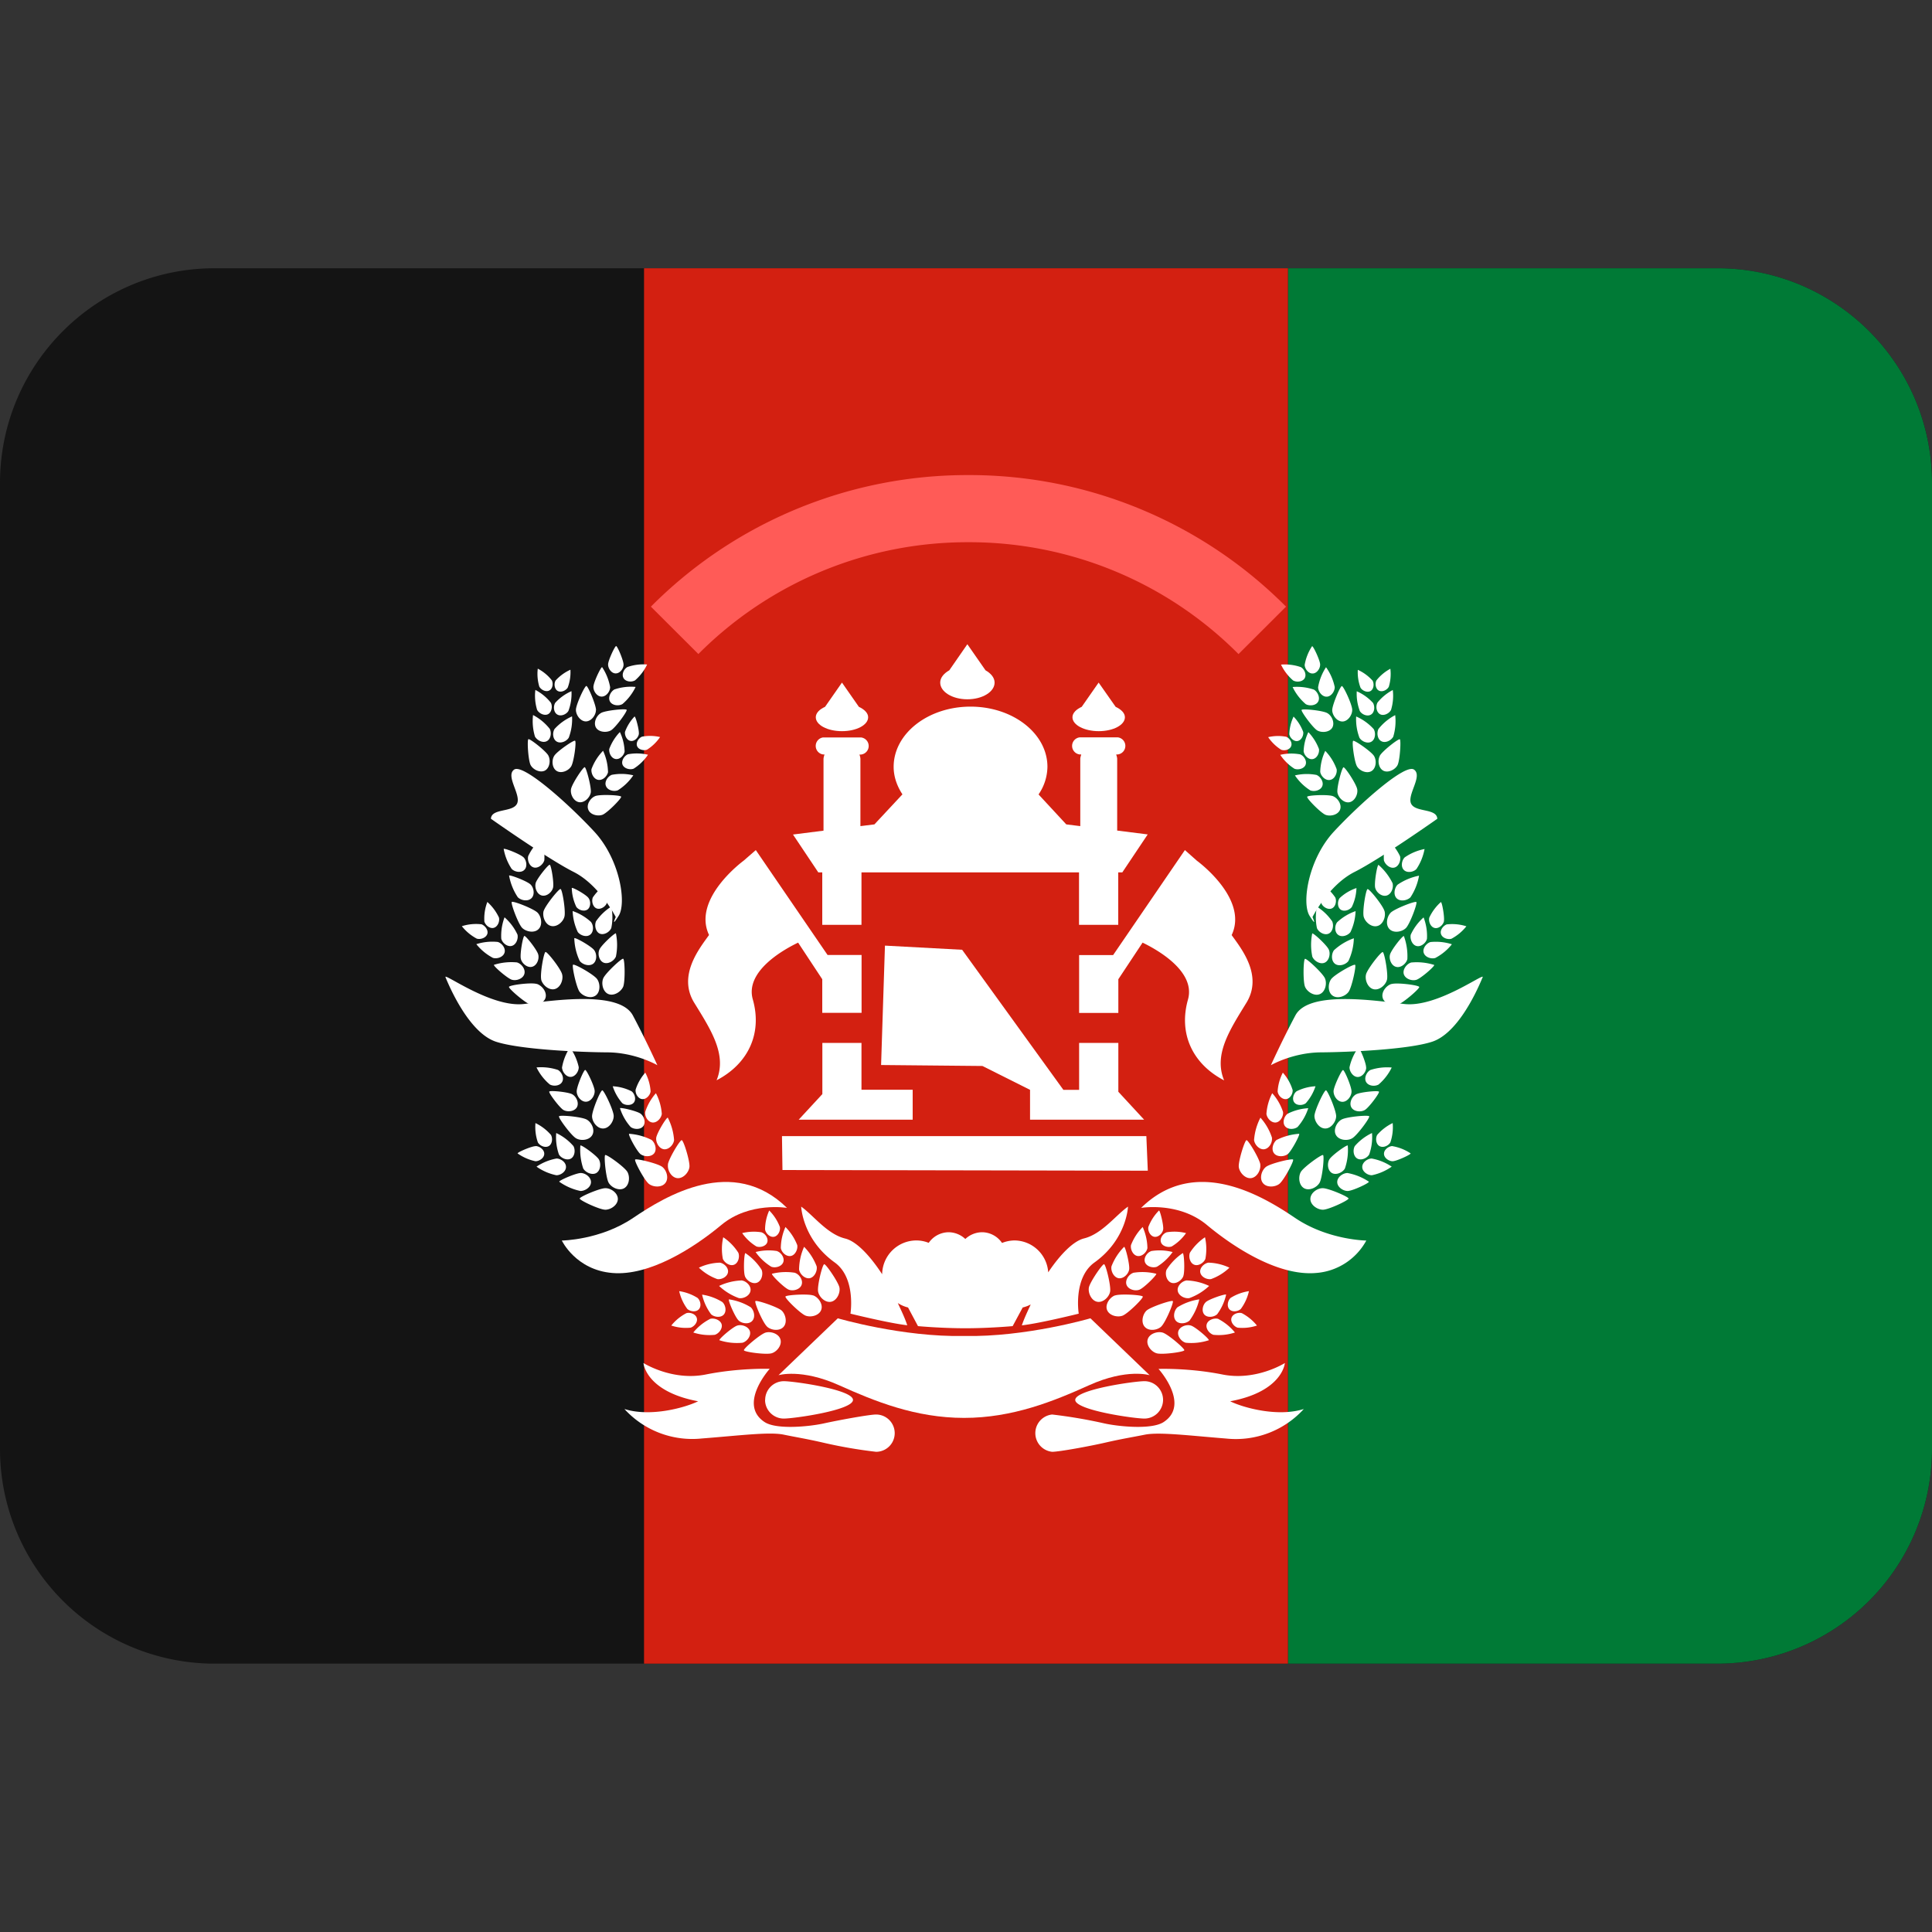
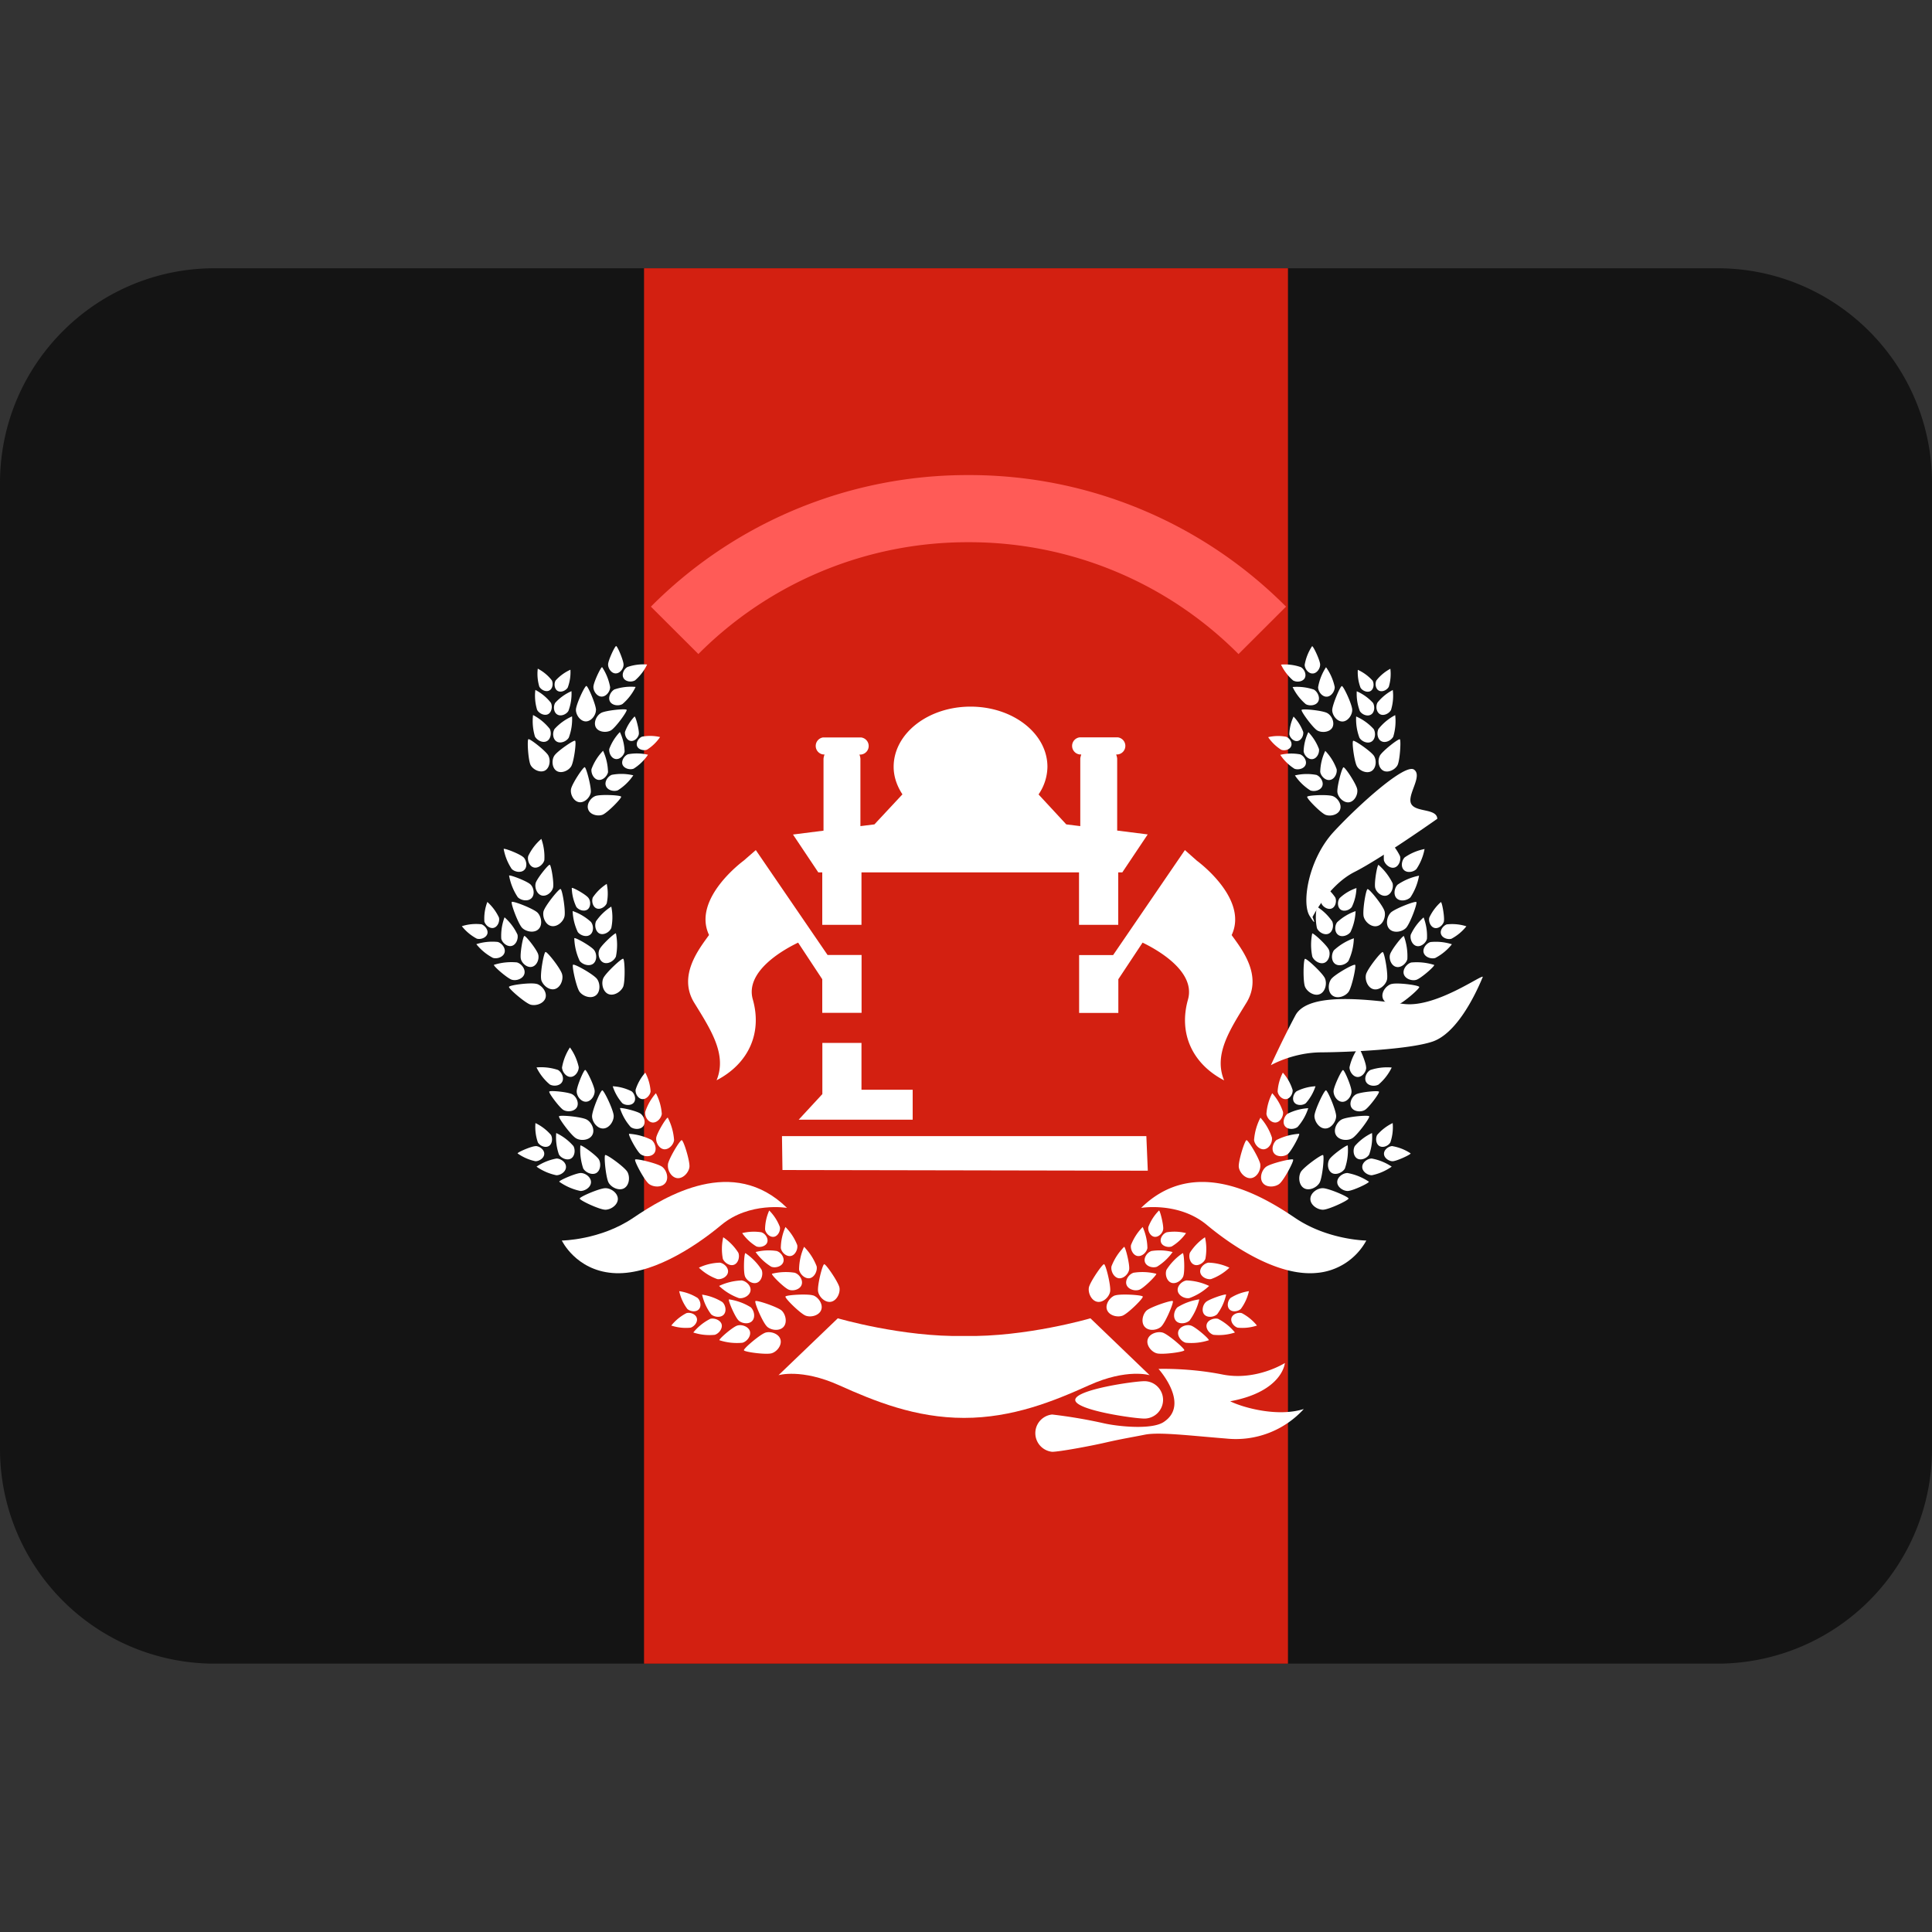
<svg xmlns="http://www.w3.org/2000/svg" width="20" height="20" fill="none" viewBox="0 0 20 20">
  <rect x="0" y="0" width="20" height="20" fill="#333333" stroke="none" />
  <path fill="#141414" d="M20 15a2.222 2.222 0 0 1-2.222 2.222H2.222A2.222 2.222 0 0 1 0 15V5c0-1.228.995-2.223 2.222-2.223h15.556C19.005 2.777 20 3.772 20 5v10Z" />
-   <path fill="#007A36" d="M17.778 2.777C19.005 2.777 20 3.772 20 5v10a2.222 2.222 0 0 1-2.222 2.222h-4.445V2.777h4.445Z" />
  <path fill="#D32011" d="M6.667 2.777h6.666v14.445H6.667V2.777Z" />
  <path fill="#fff" d="M12.249 13.213c-.018.044-.079.084-.126.065-.048-.02-.065-.09-.047-.134a.59.59 0 0 1 .168-.172c.015.006.023.196.005.24Zm.034.042c-.047.007-.1.057-.091.108.008.05.072.083.12.075a.596.596 0 0 0 .205-.126.598.598 0 0 0-.234-.057Zm.195-.223c-.016.04-.072.078-.116.06-.044-.017-.06-.083-.044-.124a.547.547 0 0 1 .156-.16.55.55 0 0 1 .004.224Zm.031.039c-.043.007-.092.053-.084.1.008.048.068.077.112.07a.542.542 0 0 0 .19-.118.544.544 0 0 0-.218-.052Zm-1.017.299c-.01.056-.072.117-.133.106-.06-.011-.097-.09-.087-.147.01-.056.14-.245.157-.242.019.004.073.226.063.283Zm.05.04c-.054.02-.104.093-.082.15.022.058.105.08.16.06.054-.02.217-.18.21-.198-.006-.017-.235-.031-.288-.011Zm.147-.268c-.008.048-.06.098-.11.09-.051-.01-.082-.076-.073-.123a.586.586 0 0 1 .131-.202c.015.003.06.188.052.235Zm.041.035c-.045.016-.086.076-.068.124.018.048.088.067.133.05.045-.017.18-.15.175-.165a.596.596 0 0 0-.24-.01Zm.148-.257c-.008.044-.056.09-.103.082-.047-.008-.075-.07-.067-.113a.546.546 0 0 1 .121-.187.554.554 0 0 1 .049.218Zm.038.032c-.042.015-.08.07-.063.115s.082.062.124.046a.552.552 0 0 0 .162-.152.544.544 0 0 0-.223-.01Zm.125-.224c-.007.04-.05.083-.093.075-.042-.008-.068-.063-.06-.102a.486.486 0 0 1 .11-.17c.012.002.05.158.043.197Zm.034.03c-.037.013-.072.063-.056.104.015.04.074.055.111.041a.49.49 0 0 0 .148-.138.497.497 0 0 0-.203-.008Zm-.053.974c-.043.04-.129.05-.17.005-.043-.045-.025-.13.017-.17.043-.038.26-.111.272-.098.012.013-.077.224-.12.263Zm.014.063c-.056-.016-.138.012-.155.07-.018.06.037.128.092.144.055.017.282-.013.287-.031.005-.017-.168-.166-.224-.183Zm.28-.126c-.036.033-.107.043-.142.005-.035-.038-.02-.108.015-.141a.585.585 0 0 1 .226-.082.602.602 0 0 1-.1.218Zm.012.053c-.046-.014-.115.01-.13.059-.014.049.03.106.077.119a.588.588 0 0 0 .239-.026c.004-.015-.14-.139-.186-.152Zm.272-.117c-.033.03-.099.039-.132.004-.032-.035-.018-.1.015-.13.032-.03.2-.087.21-.077a.54.54 0 0 1-.093.203Zm.012.048c-.043-.012-.107.01-.12.055-.014.045.028.098.07.11a.538.538 0 0 0 .222-.024.548.548 0 0 0-.172-.14Zm.233-.103c-.029.027-.089.036-.118.004-.03-.032-.017-.091.012-.118a.493.493 0 0 1 .19-.07.488.488 0 0 1-.084.184Zm.011.044c-.038-.012-.096.008-.108.05-.012.04.025.088.064.1a.48.48 0 0 0 .2-.022.505.505 0 0 0-.156-.128Zm.19-1.54c.008.058-.033.134-.095.142-.061.007-.12-.058-.127-.115-.007-.057.061-.276.08-.278.018-.002.135.194.143.252Zm.06.025c-.046.035-.071.118-.033.167.037.049.124.045.17.01.046-.035.154-.237.143-.252-.012-.014-.234.04-.28.075Zm.061-.3c.006.048-.028.111-.08.118-.05.006-.099-.047-.105-.095a.599.599 0 0 1 .066-.232.579.579 0 0 1 .12.209Zm.05.02c-.038.03-.06.099-.028.14.031.04.104.037.142.008.037-.03.127-.197.118-.21a.609.609 0 0 0-.232.063Zm.065-.288c.005.044-.027.103-.074.109-.048.005-.092-.044-.098-.089a.547.547 0 0 1 .06-.214.54.54 0 0 1 .112.194Zm.046.019c-.035.027-.055.09-.026.128.03.038.096.035.131.008a.546.546 0 0 0 .11-.194.543.543 0 0 0-.215.058Zm.053-.25c.005.04-.024.093-.067.098-.043.005-.084-.04-.088-.08a.487.487 0 0 1 .054-.194.477.477 0 0 1 .1.176Zm.041.017c-.032.024-.05.082-.023.116.026.034.087.032.119.007a.497.497 0 0 0 .1-.175.492.492 0 0 0-.196.052Zm.238.947c-.029.05-.108.087-.161.056-.054-.032-.061-.118-.033-.168.029-.05.215-.184.23-.175.016.01-.007.237-.036.287Zm.032.056c-.058 0-.128.051-.127.113.001.062.073.11.13.11.058 0 .265-.097.265-.116 0-.018-.21-.108-.268-.107Zm.23-.203c-.024.041-.09.071-.134.046-.045-.026-.051-.098-.027-.14.023-.041.178-.153.191-.145a.582.582 0 0 1-.03.239Zm.027.046c-.048 0-.107.043-.106.094 0 .051.06.092.108.092s.22-.08.22-.096a.592.592 0 0 0-.222-.09Zm.225-.192c-.022.038-.083.066-.124.042-.041-.024-.047-.09-.025-.129a.54.54 0 0 1 .178-.135.537.537 0 0 1-.029.222Zm.026.042c-.044 0-.099.04-.098.088 0 .048.056.086.1.085a.55.55 0 0 0 .205-.089.55.55 0 0 0-.207-.084Zm.193-.167c-.02.035-.075.06-.113.038-.037-.021-.043-.082-.023-.116a.502.502 0 0 1 .16-.122.486.486 0 0 1-.024.2Zm.022.038c-.04.001-.089.037-.088.08 0 .043.05.077.09.077.041-.001.186-.068.186-.081a.49.49 0 0 0-.188-.075Zm-.583-.308c-.002.058-.054.128-.115.126-.062-.001-.11-.074-.11-.13.002-.058.1-.265.119-.265.018 0 .107.211.106.27Zm.055.034c-.05.028-.088.106-.057.16.03.054.117.063.167.034.05-.028.186-.212.177-.228-.008-.016-.237.005-.287.034Zm.104-.289c-.001.048-.044.106-.095.105-.052-.001-.092-.061-.091-.11.001-.047.083-.22.098-.219.015 0 .09.176.088.224Zm.046.028c-.042.023-.073.089-.048.134.025.045.097.052.139.028.041-.023.155-.176.147-.19-.007-.014-.196.004-.238.028Zm.106-.277c-.001.044-.041.098-.089.097-.047-.001-.085-.057-.084-.101a.547.547 0 0 1 .092-.204c.014 0 .082.163.08.208Zm.042.025c-.038.022-.067.082-.043.124.024.042.09.048.129.026a.545.545 0 0 0 .136-.176.553.553 0 0 0-.222.026Zm-.469-.949c.023.054.004.139-.053.163-.056.024-.13-.022-.153-.075-.023-.054-.018-.283-.001-.29.017-.007.185.15.207.202Zm.064.008c-.034.047-.036.134.014.17.05.037.132.009.166-.038.034-.046.082-.27.068-.28-.015-.012-.214.101-.248.148Zm-.024-.305c.019.043.003.115-.044.135-.047.02-.109-.019-.127-.063a.6.6 0 0 1-.001-.24c.014-.006.154.124.172.168Zm.053.006c-.028.039-.03.11.012.141.042.03.11.008.138-.03a.59.59 0 0 0 .056-.235.595.595 0 0 0-.206.124Zm-.017-.296c.017.041.004.107-.04.125-.044.018-.102-.017-.119-.058a.54.54 0 0 1 0-.222.545.545 0 0 1 .16.155Zm.05.006c-.027.036-.028.102.01.13.038.03.102.007.128-.028a.555.555 0 0 0 .053-.217.536.536 0 0 0-.191.115Zm-.019-.256c.016.037.003.096-.036.113-.04.017-.092-.015-.108-.052a.49.49 0 0 1 0-.201.49.49 0 0 1 .144.14Zm.045.006c-.024.032-.025.093.01.119.035.025.092.006.116-.027a.488.488 0 0 0 .048-.196.475.475 0 0 0-.174.104Zm.49.845c-.014.056-.08.113-.14.098-.06-.015-.091-.097-.077-.153.014-.056.155-.236.173-.231.018.004.058.23.044.286Zm.046.044c-.055.017-.108.085-.09.145.017.059.1.086.155.07.055-.017.228-.167.223-.184-.005-.019-.232-.048-.288-.03Zm.165-.258c-.011.046-.066.094-.116.081-.05-.012-.076-.08-.064-.126.011-.047.129-.197.144-.193a.606.606 0 0 1 .036.238Zm.039.036c-.046.014-.09.071-.076.12.015.05.084.073.13.059.046-.014.19-.139.185-.154a.602.602 0 0 0-.24-.025Zm.164-.246c-.01.043-.062.087-.108.075-.046-.011-.07-.074-.06-.117a.54.54 0 0 1 .133-.179.536.536 0 0 1 .035.22Zm.036.034c-.043.013-.084.066-.07.111.014.046.077.067.12.054a.543.543 0 0 0 .172-.142.545.545 0 0 0-.222-.023Zm.14-.215c-.01.04-.056.08-.098.069-.042-.011-.064-.068-.054-.107a.498.498 0 0 1 .12-.161c.013.003.04.16.031.2Zm.032.031c-.038.012-.076.06-.063.1.012.042.07.061.108.05a.495.495 0 0 0 .155-.129.484.484 0 0 0-.2-.02Zm-.647-.135c.015.056-.015.138-.075.153-.06.016-.126-.04-.141-.096-.015-.056.022-.282.04-.286.018-.005.162.173.176.23Zm.063.016c-.041.042-.055.127-.011.17.044.044.13.028.17-.013.04-.041.12-.255.107-.268-.013-.013-.226.07-.267.111Zm.02-.305c.012.047-.013.114-.063.127-.05.013-.105-.033-.117-.08-.012-.047.019-.234.034-.238a.605.605 0 0 1 .146.19Zm.052.014c-.034.034-.046.105-.01.141.037.037.109.024.143-.01a.594.594 0 0 0 .089-.224.6.6 0 0 0-.222.093Zm.025-.295c.011.043-.012.106-.058.118-.046.012-.097-.032-.109-.075a.56.56 0 0 1 .031-.221.551.551 0 0 1 .136.178Zm.048.013c-.031.031-.042.097-.008.13.034.034.1.022.13-.01a.549.549 0 0 0 .084-.207.545.545 0 0 0-.206.087Zm-.742-.634c.05.02.094.087.073.14-.021.054-.1.072-.15.053-.05-.02-.198-.171-.19-.187.005-.016.217-.026.267-.006Zm.046-.038c.009.053.066.11.122.101.057-.01.092-.082.083-.134-.008-.053-.125-.23-.142-.228-.017.003-.071.208-.063.26Zm-.217-.182c.04.016.078.072.06.116-.017.045-.083.06-.124.044a.538.538 0 0 1-.159-.155.536.536 0 0 1 .223-.005Zm.039-.031c.007.043.053.091.1.083.048-.007.077-.067.07-.111a.533.533 0 0 0-.118-.19.533.533 0 0 0-.052.218Zm-.208-.182c.039.015.073.068.056.109-.016.04-.076.055-.115.04a.501.501 0 0 1-.147-.144.508.508 0 0 1 .206-.005Zm.037-.028c.006.04.05.085.093.077.044-.007.071-.062.065-.104a.517.517 0 0 0-.11-.175.497.497 0 0 0-.049.202Zm-.181-.154c.034.014.066.06.051.097-.014.038-.07.051-.104.037a.463.463 0 0 1-.134-.13.452.452 0 0 1 .187-.004Zm.032-.026c.006.036.046.077.085.07.04-.007.064-.057.059-.094a.467.467 0 0 0-.1-.159.46.46 0 0 0-.044.183Zm.877.225c.028.045.023.126-.026.156s-.123-.003-.15-.048c-.028-.046-.056-.256-.04-.265.014-.009.188.111.216.157Zm.06-.002c-.025.047-.015.127.036.154.05.026.122-.01.147-.057.025-.048.038-.26.024-.268-.015-.008-.182.123-.207.17Zm-.064-.277c.023.038.019.105-.022.13-.04.025-.102-.001-.125-.04a.54.54 0 0 1-.034-.22.533.533 0 0 1 .181.13Zm.05-.001c-.02.039-.012.106.03.127.042.023.102-.008.123-.047a.556.556 0 0 0 .02-.223.54.54 0 0 0-.173.143Zm-.057-.27c.021.036.018.098-.02.121-.038.024-.095-.001-.116-.036a.505.505 0 0 1-.032-.205.497.497 0 0 1 .168.12Zm.046-.001c-.02.037-.011.098.028.119.038.02.094-.008.113-.045a.5.5 0 0 0 .018-.206.507.507 0 0 0-.16.132Zm-.052-.232c.02.032.016.088-.018.11-.034.02-.086-.002-.105-.034a.452.452 0 0 1-.028-.185.462.462 0 0 1 .151.11Zm.042 0c-.017.032-.01.088.025.106.036.019.086-.007.103-.04a.457.457 0 0 0 .016-.186.458.458 0 0 0-.144.12Zm-.509.339c.047.026.08.1.052.15-.028.049-.109.056-.155.03-.046-.027-.171-.198-.163-.213.008-.015.22.006.266.033Zm.051-.03c.001.052.048.117.106.117.057-.001.102-.068.101-.121 0-.054-.09-.246-.107-.246s-.1.196-.1.25Zm-.189-.213c.038.023.067.083.043.125-.023.041-.09.047-.128.025a.543.543 0 0 1-.136-.177.545.545 0 0 1 .221.027Zm.043-.025c0 .044.04.099.088.098.047 0 .085-.056.084-.1a.542.542 0 0 0-.09-.205.549.549 0 0 0-.082.207Zm-.179-.208c.036.02.062.076.04.115-.022.038-.084.044-.12.023a.504.504 0 0 1-.125-.164.5.5 0 0 1 .205.026Zm.04-.024c0 .04.037.091.082.09.044 0 .079-.052.078-.093 0-.041-.07-.19-.083-.19a.504.504 0 0 0-.077.193Z" />
  <path fill="#fff" d="M14.144 12.842s-.397-.004-.737-.234c-.34-.23-1.037-.651-1.594-.104 0 0 .39-.066.681.177.293.244.745.529 1.127.497a.646.646 0 0 0 .523-.336Z" />
  <path fill="#FF5B57" d="m7.23 6.771-.492-.491a4.618 4.618 0 0 1 3.287-1.362 4.62 4.62 0 0 1 3.288 1.362l-.492.491a3.928 3.928 0 0 0-2.796-1.158A3.93 3.93 0 0 0 7.23 6.77Z" />
  <path fill="#fff" d="m8.1 12.112-.005-.351h3.772l.015.358-3.783-.007ZM11.882 8.638l-.317-.04v-.74c0-.018-.006-.032-.01-.048h.015a.089.089 0 0 0 0-.177h-.392a.089.089 0 0 0 0 .177h.015c-.004.016-.01.03-.01.047v.695l-.145-.018-.287-.31a.515.515 0 0 0 .092-.286c0-.344-.356-.623-.796-.623-.44 0-.796.279-.796.623 0 .103.035.2.091.285l-.29.311-.145.018v-.694c0-.017-.005-.032-.01-.047h.016a.089.089 0 0 0 0-.177H8.52a.089.089 0 0 0 0 .176h.015c-.004.016-.01.031-.01.048v.741l-.316.04.262.392h.041v.543h.406v-.543h2.252v.543h.406v-.543h.042l.263-.393Z" />
-   <path fill="#fff" d="M11.374 7.569c.15 0 .271-.064.271-.144 0-.043-.038-.081-.096-.108l-.176-.251-.175.251c-.057.026-.096.064-.096.108 0 .08.123.144.272.144Zm-1.36-.33c.156 0 .282-.077.282-.173 0-.05-.037-.095-.094-.127l-.188-.27-.187.27c-.057.032-.094.077-.094.127 0 .096.126.173.281.173Zm-1.298.33c.15 0 .271-.064.271-.144 0-.043-.038-.081-.096-.108l-.175-.251-.175.251c-.058.026-.096.064-.096.108 0 .08.121.144.271.144ZM11.844 11.591l-.267-.289v-.506h-.406v.486h-.163L9.96 9.832l-.799-.043-.04 1.236 1.049.01.493.247v.309h1.18Z" />
  <path fill="#fff" d="M8.919 10.796h-.406v.53l-.245.265h1.18v-.31h-.53v-.485ZM7.824 8.8l-.125.109s-.538.392-.359.77c-.1.14-.327.42-.153.702.175.284.34.537.231.802.327-.17.475-.484.375-.837-.084-.296.331-.522.469-.588l.25.379v.348h.407v-.599h-.352L7.824 8.8Zm4.926.88c.179-.379-.36-.77-.36-.77l-.124-.11-.743 1.087h-.352v.599h.406v-.349l.251-.379c.137.066.553.292.47.589-.1.353.047.667.374.837-.11-.266.056-.519.23-.802.175-.283-.052-.562-.152-.702ZM12.04 14.492a.194.194 0 0 1-.193.193c-.107 0-.716-.087-.716-.193 0-.107.61-.194.716-.194.107 0 .193.087.193.194Z" />
  <path fill="#fff" d="M12.735 14.506c.544-.101.566-.396.566-.396s-.296.188-.645.119c-.348-.07-.663-.058-.663-.058s.332.367.053.55c-.123.081-.465.047-.614.014a5.18 5.18 0 0 0-.54-.092.194.194 0 0 0 0 .386c.072 0 .389-.058.554-.096.165-.038.28-.056.404-.081.148-.03.458.009.846.04a.951.951 0 0 0 .801-.306c-.275.087-.636-.017-.762-.08Zm2.614-4.39c.022-.052-.476.319-.815.277-.34-.041-.992-.134-1.125.12-.134.252-.253.514-.253.514s.226-.131.518-.133c.294-.002.912-.03 1.154-.111.244-.082.434-.458.52-.666Zm-.47-1.64c-.006-.111-.226-.064-.271-.156-.045-.092.123-.287.03-.353s-.566.358-.83.642c-.263.284-.336.738-.251.872.084.134.03.012.03.012s.166-.33.434-.466c.267-.134.858-.551.858-.551Zm-7.167 4.737c.018.044.078.084.126.065.048-.02.064-.09.046-.134a.59.59 0 0 0-.168-.172c-.014.006-.022.196-.004.24Zm-.034.042c.048.007.1.057.091.108-.008.05-.072.083-.12.075a.59.59 0 0 1-.205-.126.598.598 0 0 1 .234-.057Zm-.195-.223c.017.04.073.078.117.06.043-.017.06-.083.043-.124a.546.546 0 0 0-.156-.16.542.542 0 0 0-.004.224Zm-.031.039c.044.007.092.053.084.1-.008.048-.068.077-.111.07a.541.541 0 0 1-.19-.118.544.544 0 0 1 .217-.052Zm1.017.299c.01.056.072.117.133.106.06-.011.098-.09.088-.147-.011-.056-.14-.245-.158-.242-.019.004-.074.226-.063.283Zm-.05.04c.054.02.104.093.082.15-.021.058-.105.08-.16.06-.054-.02-.217-.18-.21-.198.006-.017.235-.031.288-.011Zm-.147-.268c.008.048.06.098.11.09.05-.01.081-.076.072-.123a.586.586 0 0 0-.13-.202.595.595 0 0 0-.052.235Zm-.041.035c.045.016.085.076.067.124-.017.048-.087.067-.132.05-.045-.017-.181-.15-.175-.165a.596.596 0 0 1 .24-.01Zm-.148-.257c.008.044.055.09.103.082.046-.008.075-.07.067-.113a.548.548 0 0 0-.122-.187.553.553 0 0 0-.048.218Zm-.038.032c.042.015.08.07.063.115s-.082.062-.124.046a.553.553 0 0 1-.162-.152.546.546 0 0 1 .223-.01Zm-.125-.224c.007.04.05.083.093.075.042-.008.068-.063.06-.102a.487.487 0 0 0-.11-.17.486.486 0 0 0-.043.197Zm-.035.03c.038.013.072.063.057.104-.015.04-.074.055-.112.041a.489.489 0 0 1-.147-.138.508.508 0 0 1 .202-.008Zm.054.974c.043.04.129.05.171.005.042-.045.024-.13-.018-.17-.043-.038-.26-.111-.272-.098-.013.014.077.224.12.263Zm-.014.063c.055-.016.137.012.154.07.018.06-.036.128-.091.144-.056.017-.282-.013-.287-.031-.005-.018.169-.166.224-.183Zm-.28-.126c.036.033.107.043.142.005.035-.038.02-.108-.015-.141a.584.584 0 0 0-.226-.082c-.011.01.064.186.1.218Zm-.012.053c.046-.014.115.01.13.059.014.049-.03.106-.077.119a.587.587 0 0 1-.239-.026c-.004-.015.14-.139.186-.152Zm-.272-.117c.032.03.099.039.131.004s.019-.1-.014-.13a.548.548 0 0 0-.21-.077.54.54 0 0 0 .093.203Zm-.011.048c.042-.012.106.01.12.055.013.045-.029.098-.071.11a.538.538 0 0 1-.222-.024.541.541 0 0 1 .173-.14Zm-.235-.103c.03.027.09.036.119.004.03-.032.017-.091-.013-.118a.493.493 0 0 0-.19-.07.49.49 0 0 0 .084.184Zm-.01.044c.038-.012.096.008.108.05.013.04-.025.088-.064.1a.481.481 0 0 1-.2-.022.492.492 0 0 1 .156-.128Zm-.19-1.54c-.008.058.033.134.095.142.061.007.12-.058.127-.115.007-.057-.06-.276-.08-.278-.018-.002-.136.194-.143.252Zm-.06.025c.046.035.071.118.033.167-.037.049-.124.045-.17.01-.046-.035-.154-.237-.143-.252.012-.014.234.04.28.075Zm-.062-.3c-.005.048.029.111.08.118.05.006.1-.047.105-.095a.598.598 0 0 0-.065-.232c-.016-.002-.114.161-.12.209Zm-.05.02c.039.03.06.099.029.14-.032.04-.104.037-.142.008-.038-.03-.128-.197-.118-.21a.604.604 0 0 1 .232.063Zm-.064-.288c-.006.044.026.103.074.109.048.005.092-.044.098-.089a.546.546 0 0 0-.061-.214.55.55 0 0 0-.111.194Zm-.046.019c.035.027.055.09.026.128-.029.038-.096.035-.131.008a.546.546 0 0 1-.11-.194c.009-.01.18.03.215.058Zm-.053-.25c-.005.04.024.093.067.098.042.005.083-.04.088-.08a.486.486 0 0 0-.055-.194.486.486 0 0 0-.1.176Zm-.042.017c.032.024.05.082.024.116-.026.034-.088.032-.12.007a.497.497 0 0 1-.099-.175.49.49 0 0 1 .195.052Zm-.237.947c.029.05.108.087.161.056.054-.032.061-.118.033-.168-.028-.05-.214-.184-.23-.175-.015.01.007.237.036.287Zm-.033.056c.058 0 .129.051.128.113-.002.062-.073.11-.13.11-.058 0-.266-.097-.265-.116 0-.018.21-.108.267-.107Zm-.23-.203c.025.041.09.071.135.046.044-.026.05-.098.027-.14-.024-.041-.178-.153-.192-.145a.6.6 0 0 0 .03.239Zm-.026.046c.048 0 .106.043.106.094 0 .052-.06.092-.109.092a.587.587 0 0 1-.22-.096c0-.015.175-.09.223-.09Zm-.226-.192c.022.038.084.066.125.042.04-.024.047-.09.025-.129a.54.54 0 0 0-.178-.135.537.537 0 0 0 .028.222Zm-.025.042c.045 0 .1.04.098.088 0 .048-.056.086-.1.085a.55.55 0 0 1-.205-.089.55.55 0 0 1 .207-.084Zm-.193-.167c.02.035.075.06.113.038.037-.021.042-.082.022-.116a.502.502 0 0 0-.16-.122.485.485 0 0 0 .025.2Zm-.023.038c.04.001.09.037.089.08 0 .043-.05.077-.091.077a.494.494 0 0 1-.185-.081c0-.013.147-.076.187-.075Zm.584-.308c.001.058.053.128.115.126.062-.001.11-.074.109-.13-.001-.058-.1-.265-.118-.265-.019 0-.107.211-.106.27Zm-.055.034c.05.028.088.106.057.16-.03.054-.117.063-.167.034-.05-.028-.186-.212-.177-.228.009-.016.236.005.287.034ZM5.97 11.3c.001.048.044.106.096.105.051-.001.091-.061.09-.11 0-.047-.083-.22-.098-.219-.016 0-.09.176-.088.224Zm-.046.028c.042.023.073.089.048.134-.025.045-.098.052-.14.028-.04-.024-.154-.176-.146-.19.007-.014.196.004.238.028Zm-.106-.277c.002.044.042.098.089.097.048-.001.085-.057.084-.101a.546.546 0 0 0-.091-.204.552.552 0 0 0-.082.208Zm-.042.025c.038.022.067.082.043.124-.023.042-.09.048-.128.026a.538.538 0 0 1-.137-.176.554.554 0 0 1 .222.026Zm.469-.949c-.023.054-.004.139.052.163.057.024.13-.022.154-.075.022-.054.018-.283 0-.29-.016-.007-.184.15-.206.202Zm-.064.008c.034.047.035.134-.014.17-.05.037-.132.009-.167-.038-.034-.046-.082-.27-.068-.28.015-.012.215.101.249.148Zm.024-.305c-.02.043-.004.115.043.135.048.02.11-.019.128-.063a.6.6 0 0 0 0-.24c-.013-.006-.153.124-.171.168Zm-.054.006c.029.039.03.11-.011.141-.042.03-.11.008-.139-.03a.592.592 0 0 1-.056-.235c.012-.01.178.085.206.124Zm.018-.296c-.017.041-.003.107.04.125.044.018.102-.017.119-.058a.541.541 0 0 0 0-.222.544.544 0 0 0-.16.155Zm-.05.006c.027.036.028.102-.01.13-.038.03-.102.007-.128-.028a.556.556 0 0 1-.053-.217.547.547 0 0 1 .192.115Zm.018-.256c-.015.037-.002.096.037.113.04.017.091-.015.107-.052a.488.488 0 0 0 0-.201.497.497 0 0 0-.144.14Zm-.045.006c.024.032.025.093-.01.119-.035.025-.092.006-.116-.027a.487.487 0 0 1-.047-.196c.011-.008.15.07.173.104Zm-.49.845c.015.056.08.113.14.098.06-.015.092-.097.077-.153-.013-.056-.154-.236-.172-.231-.018.004-.058.23-.044.286Zm-.046.044c.055.017.109.085.091.145-.018.059-.1.086-.155.07-.055-.017-.229-.167-.223-.184.005-.019.232-.048.287-.03Zm-.164-.258c.011.046.066.094.116.081.05-.012.076-.08.064-.126-.011-.047-.129-.197-.144-.193-.015.004-.048.191-.036.238Zm-.04.036c.047.014.091.071.076.12-.015.05-.083.073-.13.059-.045-.014-.19-.139-.185-.154a.602.602 0 0 1 .24-.025Zm-.163-.246c.01.043.062.087.108.075.046-.011.07-.074.06-.117a.541.541 0 0 0-.134-.179.546.546 0 0 0-.034.22Zm-.036.034c.043.013.084.066.07.111-.014.046-.077.067-.12.054a.542.542 0 0 1-.172-.142.545.545 0 0 1 .222-.023Zm-.14-.215c.01.04.056.08.098.069.042-.011.064-.068.054-.107a.5.5 0 0 0-.12-.161.483.483 0 0 0-.031.2Zm-.032.031c.038.012.076.06.064.1-.013.042-.07.061-.109.05a.495.495 0 0 1-.155-.129.482.482 0 0 1 .2-.02Zm.646-.135c-.014.056.016.138.076.153.06.016.126-.04.14-.096.015-.056-.022-.282-.04-.286-.017-.005-.16.173-.176.23Zm-.062.016c.04.042.054.127.01.17-.043.044-.129.028-.17-.013-.04-.041-.12-.255-.107-.268.014-.013.226.07.267.111Zm-.02-.305c-.012.047.013.114.063.127.05.013.105-.033.117-.08.012-.047-.019-.234-.034-.238-.015-.004-.134.145-.146.19Zm-.052.014c.034.034.045.105.009.141-.037.037-.108.024-.142-.01a.593.593 0 0 1-.09-.224c.011-.01.19.059.223.093Zm-.025-.295c-.011.043.012.106.058.118.046.012.097-.032.109-.075a.559.559 0 0 0-.031-.221.537.537 0 0 0-.136.178Zm-.048.013c.03.031.042.097.008.13-.034.034-.1.022-.131-.01a.549.549 0 0 1-.083-.207c.01-.01.174.055.205.087Zm.742-.634c-.05.02-.094.087-.072.14.02.054.099.072.148.053.05-.02.199-.171.192-.187-.006-.016-.218-.026-.268-.006Zm-.046-.038c-.009.053-.065.11-.122.101-.057-.01-.092-.082-.083-.134.008-.053.125-.23.142-.228.016.003.07.208.063.26Zm.217-.182c-.041.016-.079.072-.06.116.017.045.082.06.123.044a.539.539 0 0 0 .16-.155.535.535 0 0 0-.223-.005Zm-.038-.031c-.008.043-.054.091-.102.083-.047-.007-.076-.067-.07-.111a.54.54 0 0 1 .12-.19.554.554 0 0 1 .051.218Zm.206-.182c-.038.015-.073.068-.056.109.017.04.077.055.115.04a.501.501 0 0 0 .148-.144.508.508 0 0 0-.207-.005Zm-.035-.028c-.007.04-.05.085-.094.077-.044-.007-.07-.062-.065-.104a.516.516 0 0 1 .11-.175.505.505 0 0 1 .049.202Zm.18-.154c-.034.014-.065.06-.051.097.014.038.07.051.104.037a.461.461 0 0 0 .134-.13.452.452 0 0 0-.187-.004ZM6.613 7.6c-.006.036-.045.077-.085.07-.04-.007-.063-.057-.058-.094a.458.458 0 0 1 .099-.159c.013.003.05.146.044.183Zm-.876.225c-.028.045-.023.126.026.156s.123-.003.15-.048c.028-.046.056-.256.04-.265-.014-.009-.189.111-.216.157Zm-.06-.002c.025.047.014.127-.036.154-.051.026-.123-.01-.148-.057-.025-.048-.038-.26-.023-.268.015-.008.182.123.207.17Zm.064-.277c-.024.038-.02.105.021.13.04.025.103-.001.126-.04a.541.541 0 0 0 .034-.22.533.533 0 0 0-.181.13Zm-.05-.001c.02.039.012.106-.03.127-.042.023-.101-.008-.123-.047a.554.554 0 0 1-.02-.223.542.542 0 0 1 .173.143Zm.057-.27c-.022.036-.018.098.02.121.038.024.095-.001.116-.036a.505.505 0 0 0 .032-.205.496.496 0 0 0-.168.12Zm-.046-.001c.02.037.01.098-.028.119-.039.02-.095-.008-.114-.045a.501.501 0 0 1-.018-.206.5.5 0 0 1 .16.132Zm.051-.232c-.02.032-.016.088.019.11.034.02.085-.002.105-.034a.452.452 0 0 0 .028-.185.463.463 0 0 0-.152.11Zm-.041 0c.017.032.01.088-.026.106-.035.019-.085-.007-.103-.04a.458.458 0 0 1-.016-.186.444.444 0 0 1 .145.12Zm.51.339c-.048.026-.081.1-.053.15.028.049.109.056.155.03.047-.027.172-.198.163-.213-.009-.015-.22.006-.266.033Zm-.053-.03c0 .052-.048.117-.105.117-.057-.001-.103-.068-.102-.121.001-.054.09-.246.108-.246.017 0 .1.196.1.25Zm.19-.213c-.039.023-.068.083-.044.125.024.041.09.048.129.025a.543.543 0 0 0 .136-.177.534.534 0 0 0-.222.027Zm-.043-.025c0 .044-.04.099-.088.098-.048 0-.086-.056-.085-.1 0-.045.076-.205.09-.205a.55.55 0 0 1 .083.207Zm.179-.208c-.036.02-.063.076-.04.115.022.038.083.044.119.023a.505.505 0 0 0 .125-.164.5.5 0 0 0-.204.026Zm-.04-.024c0 .04-.037.091-.082.09-.044 0-.079-.052-.078-.093 0-.041.07-.19.083-.19.014 0 .078.152.077.193Z" />
  <path fill="#fff" d="M5.816 12.842s.398-.004.738-.234c.34-.23 1.036-.651 1.593-.104 0 0-.389-.066-.68.177-.293.244-.746.529-1.127.497-.38-.031-.524-.336-.524-.336Zm5.472.805s-.667.196-1.307.183c-.641.013-1.308-.183-1.308-.183l-.614.589s.236-.072.627.104c.367.165.791.338 1.294.338s.928-.173 1.294-.338c.392-.177.627-.104.627-.104l-.613-.589Z" />
-   <path fill="#fff" d="M7.92 14.492c0 .106.087.193.194.193.107 0 .716-.087.716-.193 0-.107-.61-.194-.716-.194a.194.194 0 0 0-.193.194Z" />
-   <path fill="#fff" d="M7.227 14.506c-.545-.102-.566-.396-.566-.396s.296.188.644.119c.348-.07.663-.059.663-.059s-.332.368-.053.551c.123.081.465.047.614.014.149-.033.47-.092.54-.092a.193.193 0 0 1 0 .386 4.92 4.92 0 0 1-.553-.096c-.165-.038-.28-.056-.405-.082-.148-.03-.458.01-.845.04a.951.951 0 0 1-.802-.305c.274.087.636-.017.763-.08Zm-2.615-4.39c-.022-.052.475.319.815.277.34-.042.991-.134 1.125.12.134.252.253.514.253.514s-.226-.132-.519-.133c-.294-.002-.91-.03-1.154-.111-.243-.082-.434-.458-.52-.666Zm.47-1.64c.005-.111.225-.064.27-.156.046-.092-.122-.287-.03-.353.094-.066.567.358.83.642.264.284.337.738.252.872-.084.134-.03.012-.03.012s-.167-.33-.434-.466c-.267-.134-.859-.552-.859-.552Zm6.14 4.344c-.109.027-.244.162-.371.351a.353.353 0 0 0-.35-.33.36.36 0 0 0-.128.026.252.252 0 0 0-.206-.111.256.256 0 0 0-.174.07.256.256 0 0 0-.173-.07.254.254 0 0 0-.206.11.347.347 0 0 0-.127-.025.355.355 0 0 0-.355.35c-.13-.199-.27-.343-.384-.37-.186-.046-.33-.242-.454-.33 0 0 .012.337.347.578.222.16.163.53.163.53s.405.1.588.12c-.027-.081-.064-.156-.098-.23a.34.34 0 0 0 .106.046l.103.193s.238.022.49.022c.251 0 .49-.022.49-.022l.104-.193a.357.357 0 0 0 .083-.031c-.032.07-.066.14-.092.216.183-.02.589-.121.589-.121s-.06-.37.163-.53c.335-.24.347-.578.347-.578-.125.087-.269.283-.455.329Z" />
</svg>